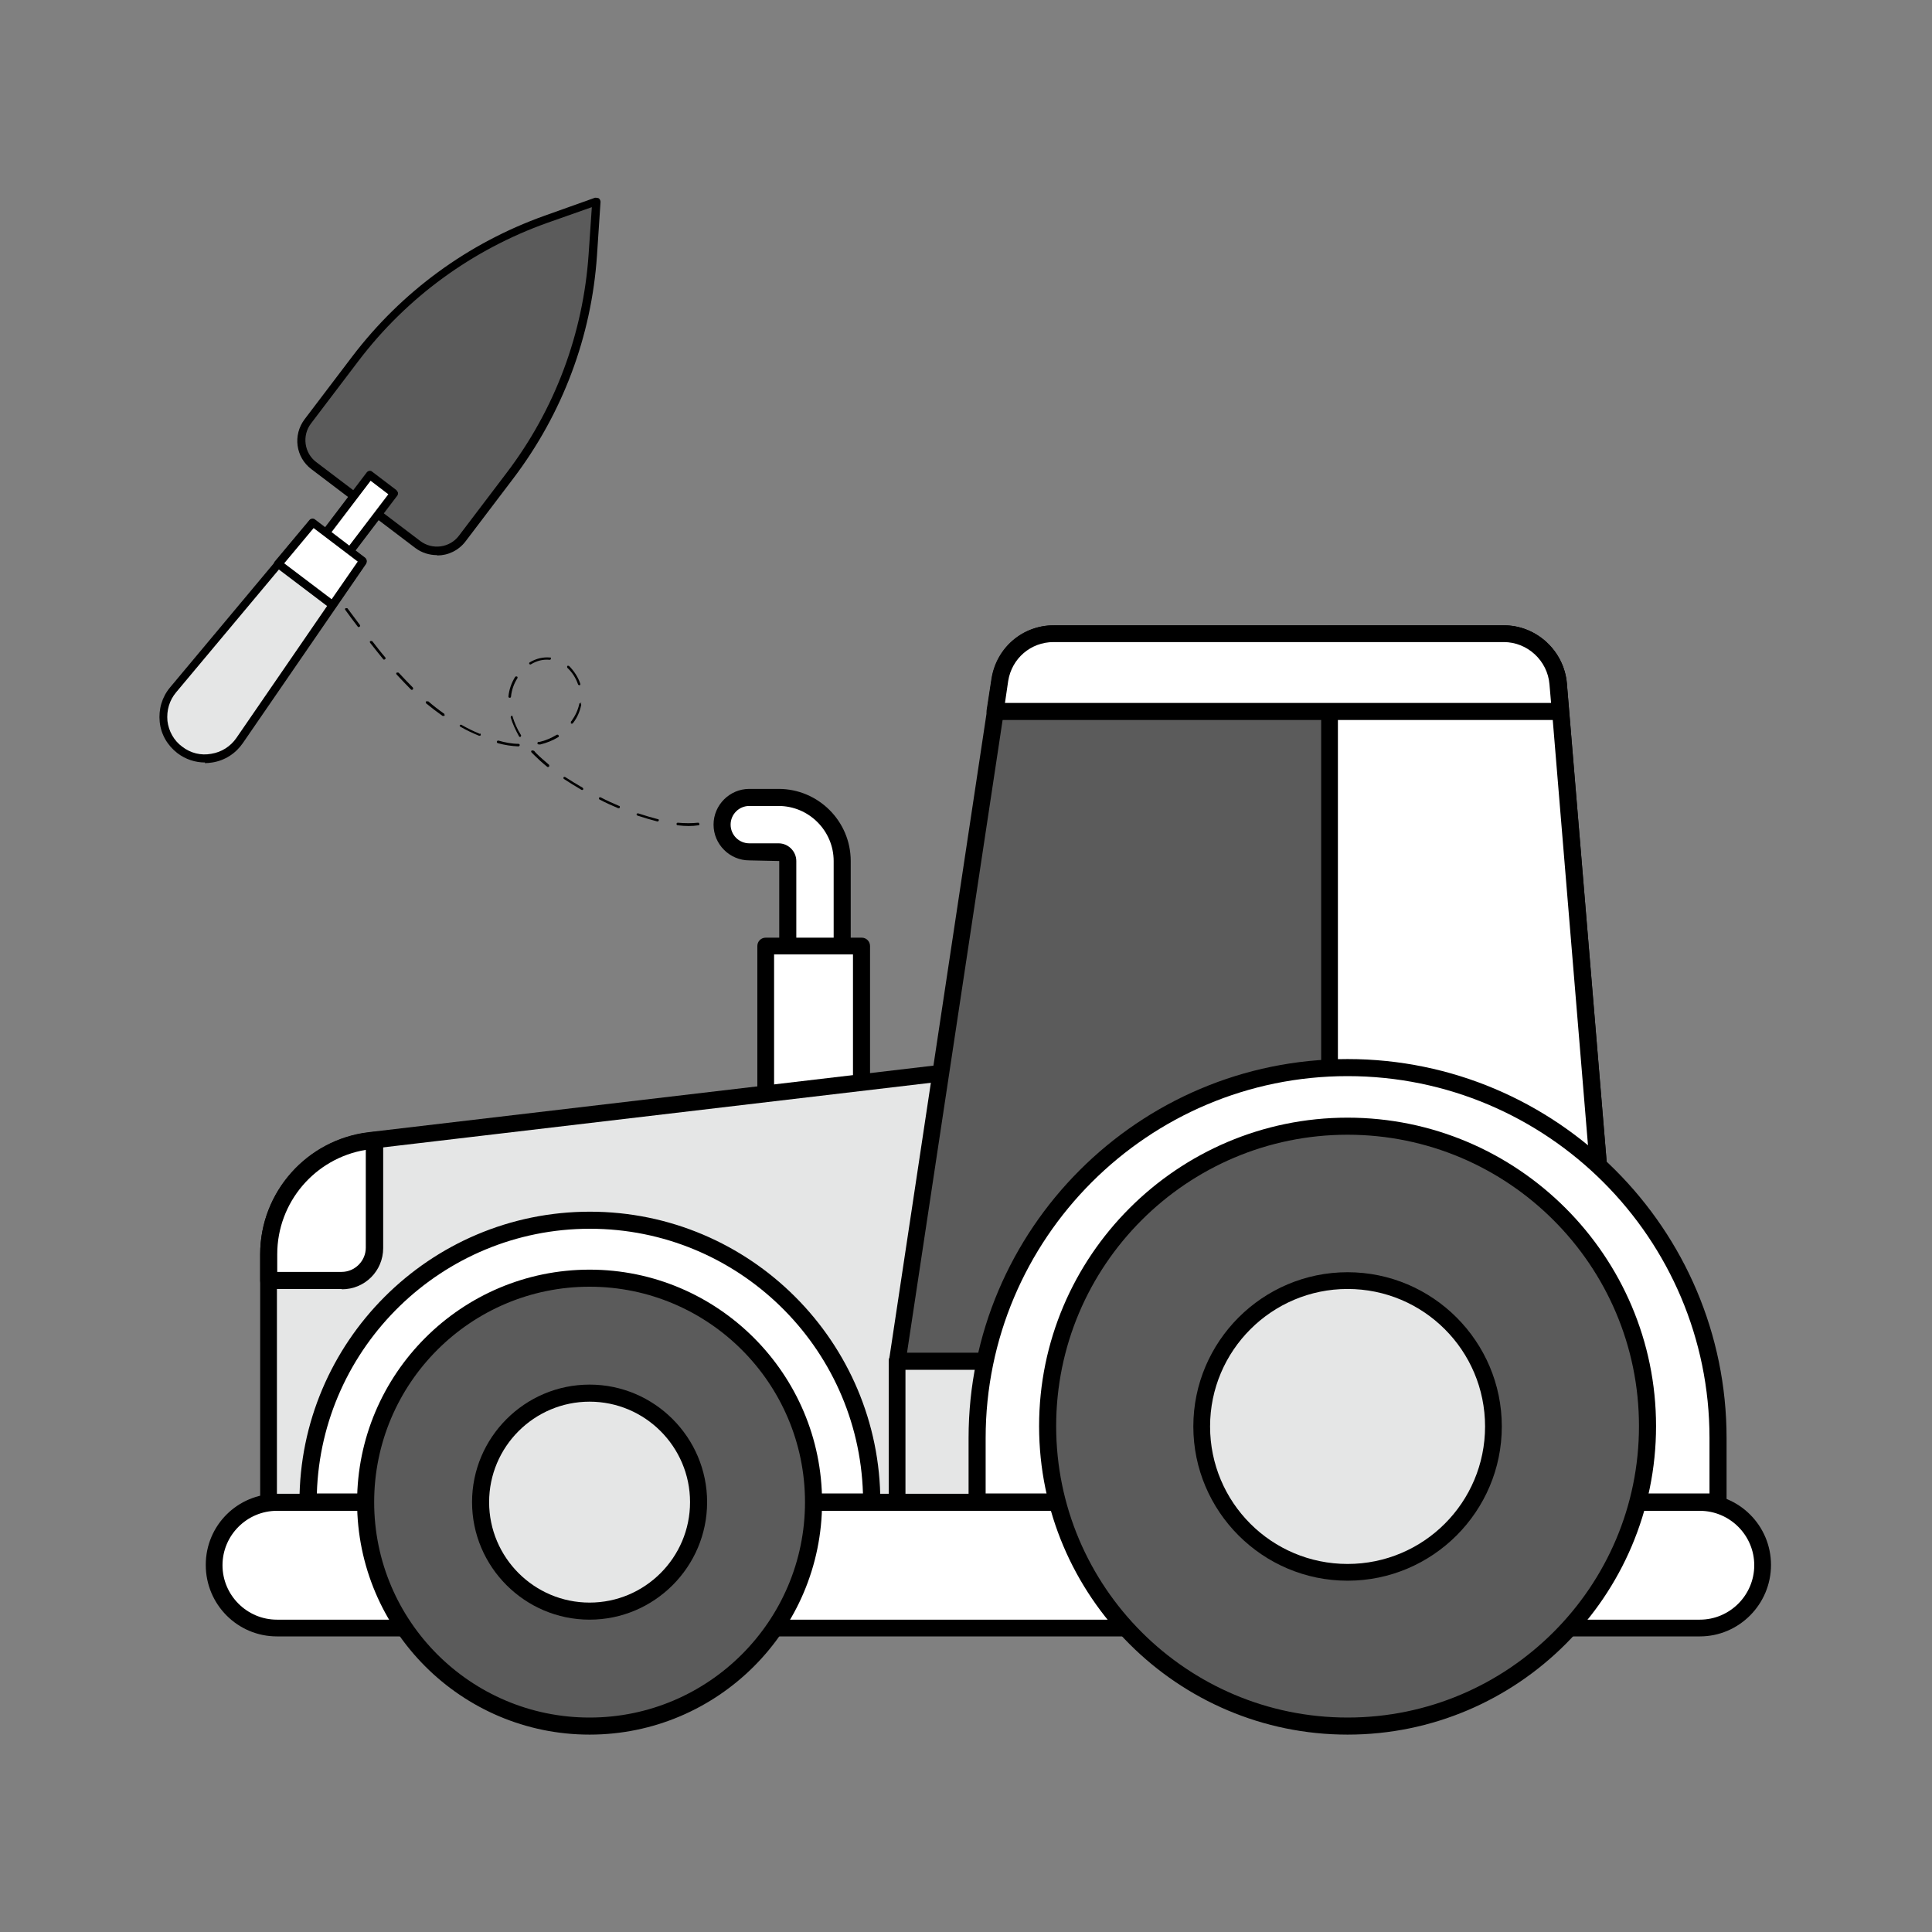
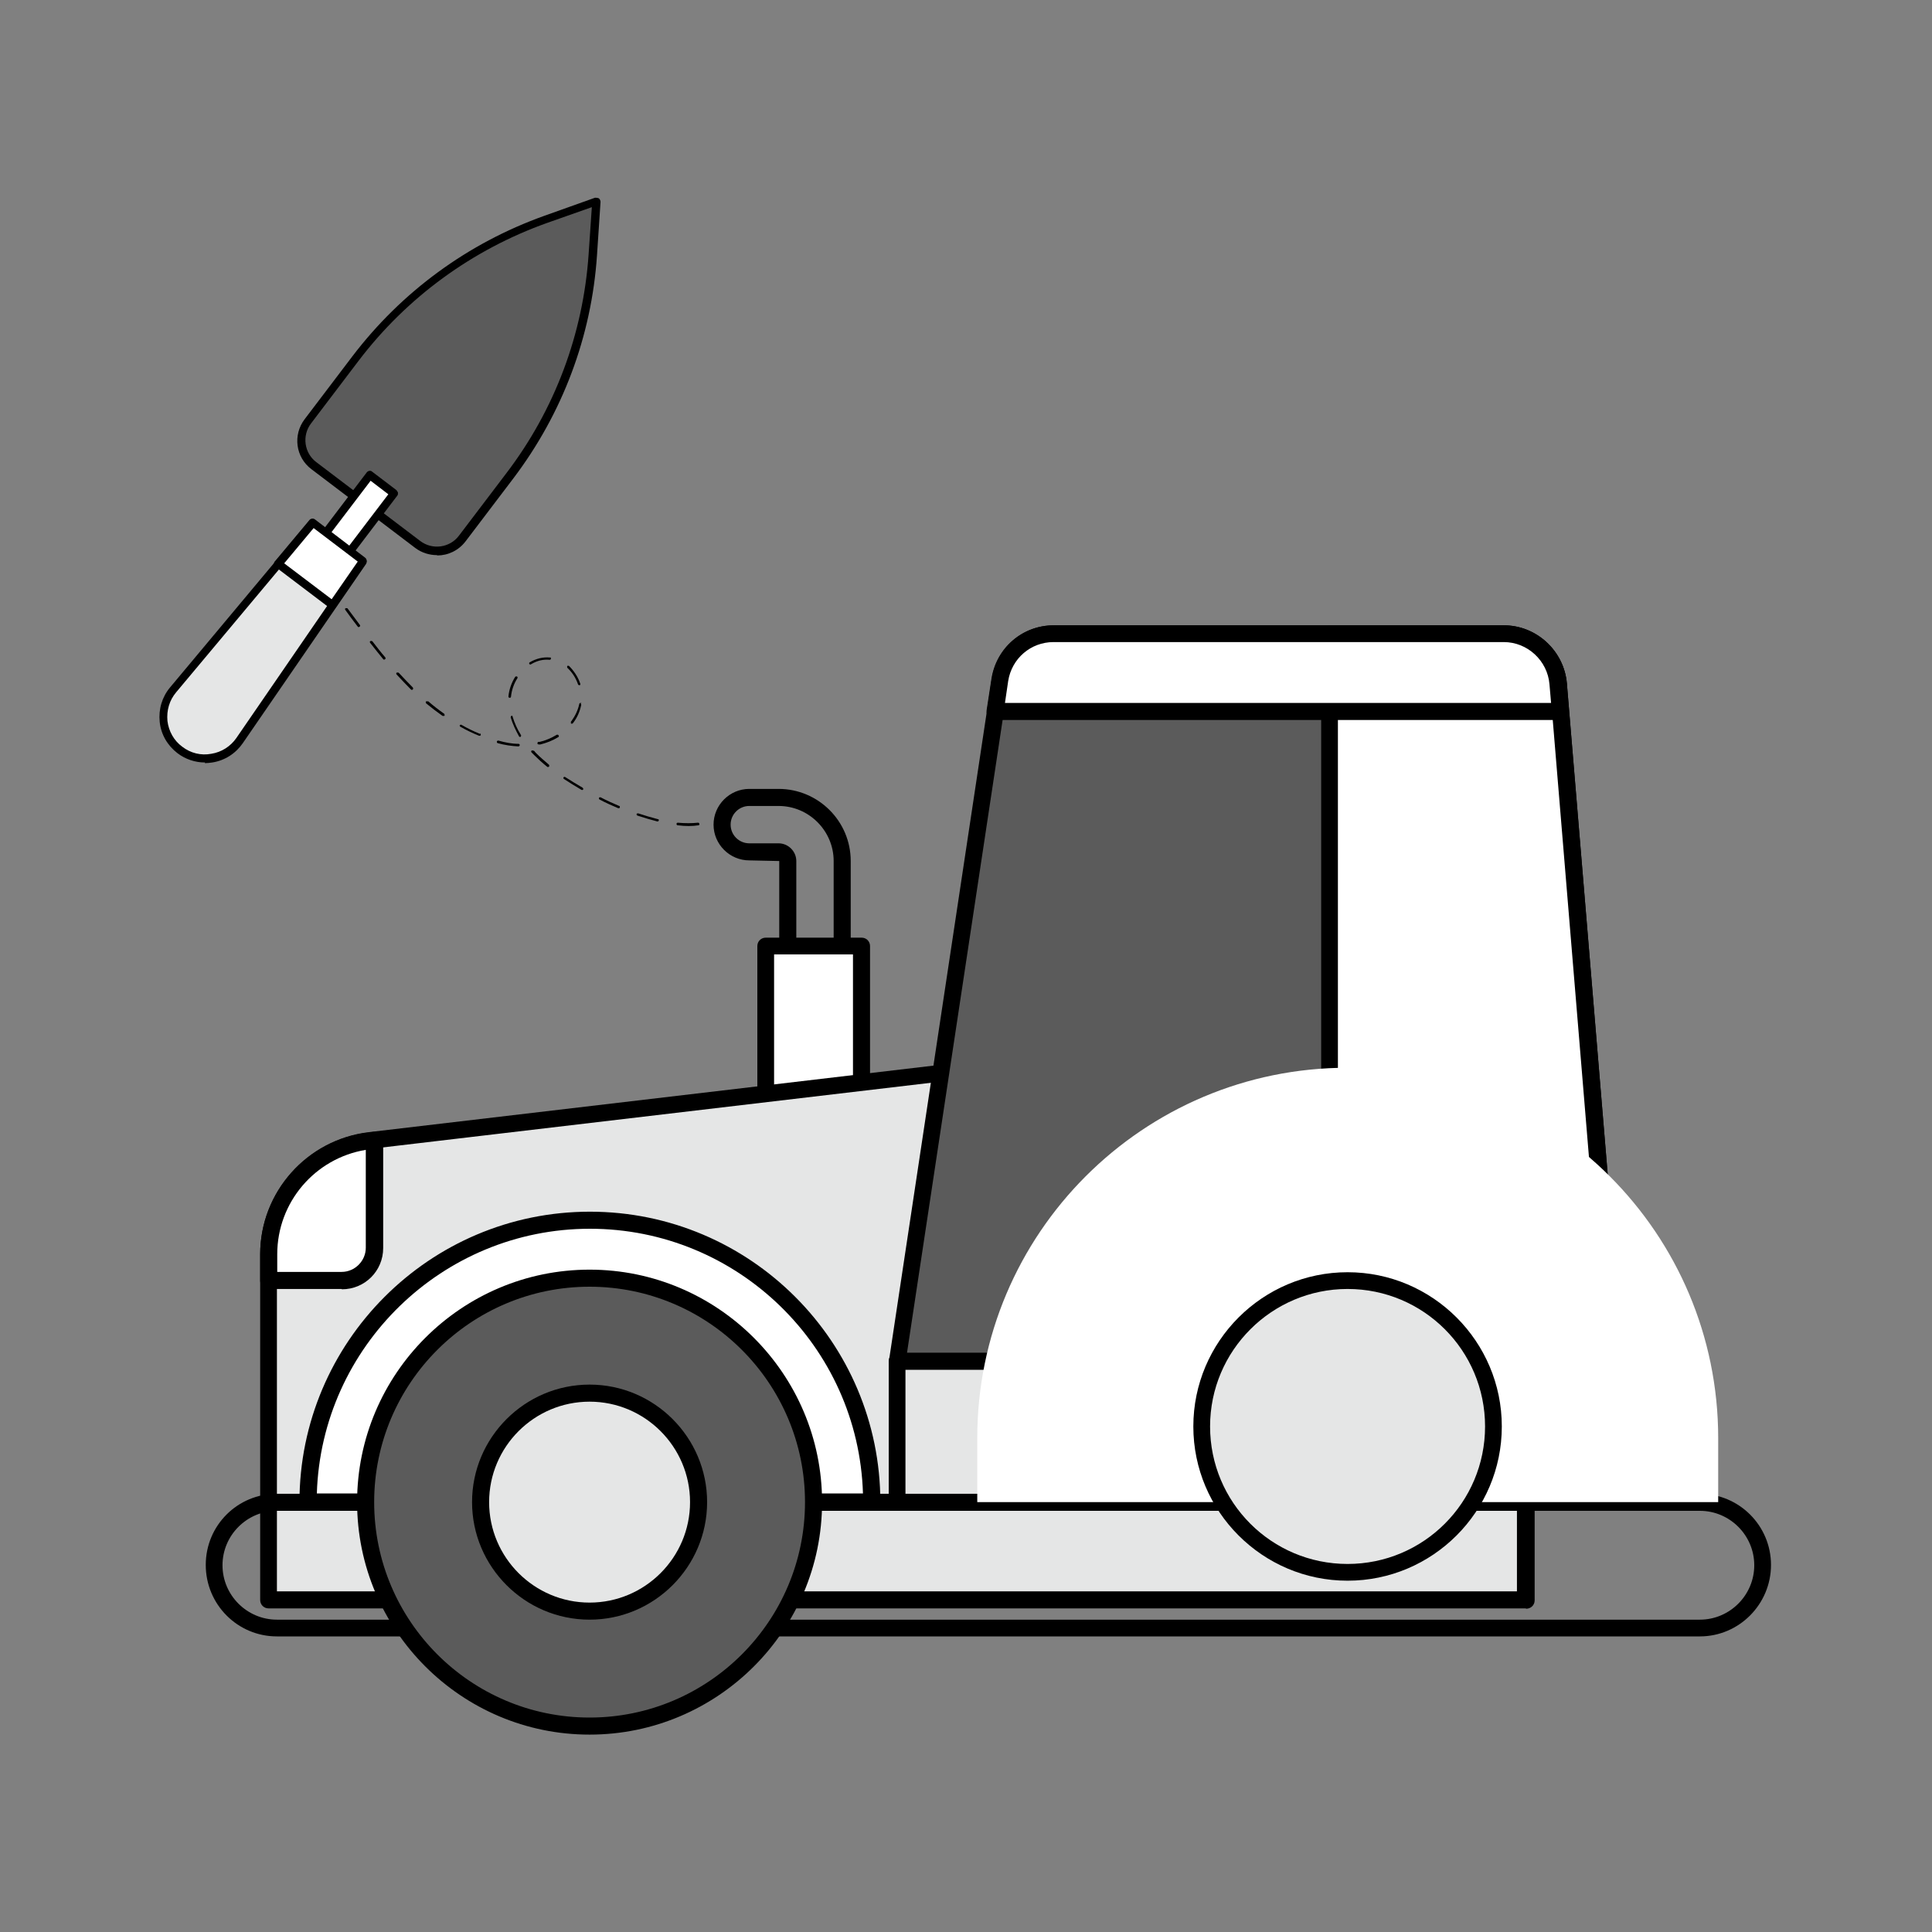
<svg xmlns="http://www.w3.org/2000/svg" id="Layer_1" viewBox="0 0 60 60">
  <rect x="0" y="0" width="60" height="60" fill="#808080" stroke="none" />
  <defs>
    <style>.cls-1{fill:#fff;}.cls-2{fill:#e5e6e6;}.cls-3{fill:none;}.cls-4{fill:#5b5b5b;}</style>
  </defs>
  <rect class="cls-3" width="60" height="60" />
  <path class="cls-4" d="m18.41,7.92l.11-1.66-1.57.56c-2.35.83-4.41,2.34-5.91,4.32l-1.48,1.95c-.33.43-.24,1.05.19,1.37l3.23,2.45c.43.33,1.05.24,1.37-.19l1.48-1.95c1.51-1.99,2.4-4.37,2.58-6.86Z" />
  <path d="m13.57,17.24c-.23,0-.47-.07-.67-.22l-3.23-2.45c-.49-.37-.58-1.06-.21-1.55l1.48-1.95c1.53-2.01,3.59-3.52,5.97-4.37l1.57-.56s.08,0,.12.02c.03.03.05.07.05.11l-.11,1.66c-.17,2.52-1.07,4.91-2.6,6.93l-1.48,1.95c-.22.29-.55.44-.88.44Zm4.82-10.81l-1.39.49c-2.33.83-4.36,2.31-5.86,4.28l-1.48,1.95c-.29.38-.21.92.16,1.2l3.23,2.45c.38.29.92.21,1.2-.16l1.48-1.95c1.5-1.97,2.38-4.32,2.55-6.79h0l.1-1.47Z" />
  <rect class="cls-1" x="10.34" y="14.68" width=".94" height="3.45" transform="translate(12.12 -3.2) rotate(37.21)" />
  <path d="m10.14,18.19s-.05,0-.07-.03l-.75-.57c-.05-.04-.07-.12-.02-.17l2.09-2.75c.04-.05.12-.07.17-.02l.75.57s.04.05.05.08c0,.03,0,.07-.02.09l-2.09,2.75s-.06.05-.1.05Zm-.57-.71l.55.42,1.94-2.55-.55-.42-1.94,2.55Z" />
  <path class="cls-2" d="m11.27,17.42l-1.56-1.19-4.33,5.18c-.48.57-.38,1.42.21,1.87.59.45,1.44.31,1.86-.3l3.83-5.57Z" />
  <path d="m6.37,23.68c-.31,0-.61-.1-.86-.29-.31-.24-.51-.58-.55-.97s.07-.77.32-1.07l4.33-5.18c.04-.05.12-.06.17-.02l1.56,1.19c.05.04.06.11.03.17l-3.83,5.57c-.22.32-.56.54-.95.6-.08.01-.15.02-.23.02Zm3.36-7.27l-4.26,5.09c-.21.25-.3.56-.27.89.04.32.2.61.46.8.26.2.58.28.9.22.32-.05.6-.23.78-.49l3.76-5.47-1.37-1.04Z" />
  <polygon class="cls-1" points="10.33 18.8 11.27 17.42 9.71 16.24 8.64 17.52 10.33 18.8" />
  <path d="m10.33,18.92s-.05,0-.08-.03l-1.69-1.28s-.04-.05-.05-.09c0-.03,0-.07.03-.09l1.07-1.28c.04-.05.12-.06.17-.02l1.56,1.19c.05.04.06.11.03.17l-.95,1.38s-.05.05-.08.05c0,0-.01,0-.02,0Zm-1.51-1.43l1.48,1.12.81-1.17-1.37-1.04-.91,1.09Z" />
-   <path class="cls-1" d="m25.31,31.82c-.47,0-.84-.38-.84-.84v-4.23c0-.16-.13-.29-.29-.29h-.91c-.47,0-.84-.38-.84-.84s.38-.84.84-.84h.91c1.09,0,1.97.88,1.97,1.97v4.23c0,.47-.38.84-.84.84Z" />
  <path d="m25.31,32.08c-.61,0-1.11-.5-1.11-1.11v-4.23l-.93-.02c-.61,0-1.11-.5-1.11-1.11s.5-1.11,1.11-1.11h.91c1.23,0,2.24,1,2.24,2.24v4.23c0,.61-.5,1.11-1.11,1.11Zm-2.04-7.05c-.32,0-.58.26-.58.58s.26.58.58.58h.91c.3,0,.55.25.55.55v4.23c0,.32.26.58.58.58s.58-.26.58-.58v-4.23c0-.94-.77-1.71-1.71-1.71h-.91Z" />
  <rect class="cls-1" x="23.78" y="29.37" width="2.98" height="7.57" />
  <path d="m26.76,37.21h-2.98c-.15,0-.26-.12-.26-.26v-7.57c0-.15.12-.26.26-.26h2.98c.15,0,.26.12.26.26v7.57c0,.15-.12.26-.26.26Zm-2.72-.53h2.45v-7.04h-2.45v7.04Z" />
  <path class="cls-2" d="m11.47,35.42c-1.79.21-3.13,1.73-3.13,3.53v10.74h39.04v-18.5l-35.91,4.23Z" />
  <path d="m47.38,49.95H8.34c-.15,0-.26-.12-.26-.26v-10.74c0-1.93,1.45-3.56,3.37-3.79l35.91-4.23c.07-.01.15.01.21.07.06.05.09.12.09.2v18.5c0,.15-.12.26-.26.26Zm-38.78-.53h38.51v-17.94l-35.61,4.2h0c-1.65.19-2.9,1.6-2.9,3.26v10.47Zm2.87-14h0,0Z" />
-   <path class="cls-1" d="m52.79,46.65H8.6c-1.08,0-1.95.87-1.95,1.95s.87,1.95,1.95,1.95h44.19c1.08,0,1.95-.87,1.95-1.95s-.87-1.95-1.95-1.95Z" />
  <path d="m52.79,50.82H8.6c-1.22,0-2.21-.99-2.21-2.22s.99-2.21,2.21-2.21h44.19c1.22,0,2.21.99,2.21,2.21s-.99,2.22-2.21,2.22Zm-44.19-3.9c-.93,0-1.69.76-1.69,1.69s.76,1.69,1.69,1.69h44.19c.93,0,1.69-.76,1.69-1.69s-.76-1.69-1.69-1.69H8.6Z" />
  <path class="cls-4" d="m48.39,21.23c-.07-.87-.8-1.55-1.68-1.55h-13.98c-.83,0-1.54.61-1.67,1.44l-3.19,21.16h22.27l-1.75-21.04Z" />
  <path d="m50.14,42.54h-22.27c-.08,0-.15-.03-.2-.09-.05-.06-.07-.14-.06-.21l3.19-21.16c.15-.96.96-1.66,1.93-1.66h13.98c1.01,0,1.86.79,1.95,1.79l1.75,21.04c0,.07-.02.15-.07.2-.05.05-.12.09-.19.09Zm-21.97-.53h21.68l-1.72-20.76h0c-.06-.73-.68-1.31-1.42-1.31h-13.98c-.71,0-1.3.51-1.41,1.21l-3.15,20.85Z" />
  <path class="cls-1" d="m46.71,19.68h-5.42v22.59h8.85l-1.75-21.04c-.07-.87-.8-1.55-1.68-1.55Z" />
  <path d="m50.14,42.54h-8.85c-.15,0-.26-.12-.26-.26v-22.59c0-.15.12-.26.26-.26h5.42c1.01,0,1.86.79,1.95,1.79l1.75,21.04c0,.07-.02.15-.07.2-.05.05-.12.09-.19.09Zm-8.59-.53h8.3l-1.72-20.76c-.06-.73-.68-1.31-1.42-1.31h-5.16v22.06Z" />
  <path class="cls-1" d="m27.07,46.65c0-4.83-3.92-8.75-8.75-8.75s-8.75,3.92-8.75,8.75h17.5Z" />
  <path d="m27.07,46.91H9.56c-.15,0-.26-.12-.26-.26,0-4.97,4.04-9.02,9.02-9.02s9.02,4.05,9.02,9.02c0,.15-.12.26-.26.26Zm-17.24-.53h16.97c-.14-4.56-3.89-8.22-8.48-8.22s-8.34,3.67-8.48,8.22Z" />
  <circle class="cls-4" cx="18.31" cy="46.65" r="6.96" transform="translate(-29.87 60.42) rotate(-84.52)" />
  <path d="m18.31,53.87c-3.98,0-7.22-3.24-7.22-7.22s3.24-7.22,7.22-7.22,7.22,3.24,7.22,7.22-3.24,7.22-7.22,7.22Zm0-13.91c-3.69,0-6.69,3-6.69,6.69s3,6.69,6.69,6.69,6.69-3,6.69-6.69-3-6.69-6.69-6.69Z" />
  <circle class="cls-2" cx="18.31" cy="46.65" r="3.38" transform="translate(-29.15 30.56) rotate(-49.84)" />
  <path d="m18.31,50.3c-2.01,0-3.65-1.64-3.65-3.65s1.64-3.65,3.65-3.65,3.65,1.64,3.65,3.65-1.64,3.65-3.65,3.65Zm0-6.77c-1.72,0-3.12,1.4-3.12,3.12s1.4,3.12,3.12,3.12,3.12-1.4,3.12-3.12-1.4-3.12-3.12-3.12Z" />
  <path class="cls-1" d="m41.85,33.16c-6.35,0-11.5,5.15-11.5,11.5v1.99h23.01v-1.99c0-6.35-5.15-11.5-11.5-11.5Z" />
-   <path d="m53.35,46.91h-23.01c-.15,0-.26-.12-.26-.26v-1.99c0-6.49,5.28-11.77,11.77-11.77s11.77,5.28,11.77,11.77v1.99c0,.15-.12.26-.26.26Zm-22.74-.53h22.48v-1.72c0-6.2-5.04-11.24-11.24-11.24s-11.24,5.04-11.24,11.24v1.72Z" />
-   <circle class="cls-4" cx="41.85" cy="44.29" r="9.31" />
-   <path d="m41.85,53.87c-5.28,0-9.58-4.3-9.58-9.58s4.3-9.58,9.58-9.58,9.58,4.3,9.58,9.58-4.3,9.58-9.58,9.58Zm0-18.63c-4.99,0-9.05,4.06-9.05,9.05s4.06,9.05,9.05,9.05,9.05-4.06,9.05-9.05-4.06-9.05-9.05-9.05Z" />
  <circle class="cls-2" cx="41.85" cy="44.29" r="4.53" transform="translate(-11.18 74.3) rotate(-76.13)" />
  <path d="m41.85,49.09c-2.64,0-4.79-2.15-4.79-4.79s2.15-4.79,4.79-4.79,4.79,2.15,4.79,4.79-2.15,4.79-4.79,4.79Zm0-9.06c-2.35,0-4.27,1.91-4.27,4.27s1.91,4.27,4.27,4.27,4.27-1.91,4.27-4.27-1.91-4.27-4.27-4.27Z" />
  <path class="cls-1" d="m32.72,19.68c-.83,0-1.54.61-1.67,1.44l-.15.98h17.55l-.07-.87c-.07-.87-.8-1.55-1.68-1.55h-13.98Z" />
  <path d="m48.46,22.36h-17.56c-.08,0-.15-.03-.2-.09-.05-.06-.07-.14-.06-.21l.15-.98c.15-.96.96-1.66,1.93-1.66h13.98c1.01,0,1.86.79,1.95,1.79l.07.87c0,.07-.02.15-.07.2-.05.05-.12.09-.19.09Zm-17.25-.53h16.96l-.05-.58c-.06-.73-.68-1.31-1.42-1.31h-13.98c-.71,0-1.3.51-1.41,1.21l-.1.68Z" />
  <path d="m27.86,46.91c-.15,0-.26-.12-.26-.26v-4.38c0-.15.12-.26.26-.26s.26.12.26.26v4.38c0,.15-.12.26-.26.26Z" />
  <path class="cls-1" d="m11.47,35.42c-1.79.21-3.13,1.73-3.13,3.53v.81h2.27c.56,0,1.01-.45,1.01-1.01v-3.34l-.15.02Z" />
  <path d="m10.61,40.03h-2.27c-.15,0-.26-.12-.26-.26v-.81c0-1.93,1.45-3.56,3.37-3.79l.15-.02c.08,0,.15.01.21.07.06.05.09.12.09.2v3.34c0,.71-.57,1.28-1.28,1.28Zm-2-.53h2c.41,0,.75-.34.75-.75v-3.04c-1.58.26-2.75,1.63-2.75,3.24v.55Z" />
  <path d="m17.67,20.68s-.04-.01-.05,0c-.01.02-.01.04,0,.06.15.14.26.31.33.51,0,.02.03.03.05.03.02,0,.03-.03.02-.05-.07-.21-.2-.4-.35-.55,0,0,0,0,0,0Zm-.57-.26s-.01,0-.02,0c-.21-.02-.43.03-.63.15-.02.01-.02.04-.01.05.01.02.04.02.05.01.18-.11.38-.16.58-.14.02,0,.04-.01.04-.04,0-.01,0-.03-.02-.04Zm.96,1.41s0,0-.02,0c-.02,0-.04,0-.05.03-.04.19-.12.36-.24.53l-.02.02s0,.04,0,.06h0s.04.01.05,0l.02-.02c.13-.17.21-.36.25-.56,0-.02,0-.03-.02-.04Zm-2.01-.82s0,0,0,0c-.02-.01-.04,0-.05.01-.12.19-.19.4-.21.61,0,.02.01.04.04.04.02,0,.04-.01.04-.04.02-.2.09-.4.2-.57.01-.02,0-.04-.01-.05Zm5.65,4.54s-.02,0-.03,0c-.18.02-.39.02-.62,0-.02,0-.04.01-.04.04,0,.02.01.04.04.04.24.03.45.03.64,0,.02,0,.04-.02.03-.04,0-.01,0-.02-.02-.03Zm-4.37-2.73s-.03-.01-.04,0c-.17.1-.35.18-.53.22-.01,0-.03,0-.04,0-.02,0-.03.03-.03.05,0,.02.03.03.05.03.01,0,.03,0,.04,0,.2-.05.38-.12.56-.23.02-.01.02-.04.01-.05,0,0,0,0-.01-.01Zm3.11,2.62s0,0-.01,0c-.19-.05-.4-.11-.61-.18-.02,0-.04,0-.05.02,0,.02,0,.04.03.05.21.07.42.13.61.18.02,0,.04,0,.05-.03,0-.02,0-.03-.02-.04Zm-4.52-3.21s-.02,0-.03,0c-.02,0-.03.03-.03.05.06.2.15.39.26.59.01.02.04.02.05.01s.02-.04.01-.05c-.12-.19-.2-.38-.26-.57,0,0,0-.02-.01-.02Zm3.31,2.8s0,0,0,0c-.19-.08-.39-.17-.58-.27-.02,0-.04,0-.05.02,0,.02,0,.04.02.05.19.1.39.19.58.27.02,0,.04,0,.05-.02,0-.02,0-.04-.01-.05Zm-8.45-6.14s-.03-.01-.05,0c-.02.01-.02.04,0,.06.12.17.25.34.38.51.01.02.04.02.06,0,.02-.01.02-.04,0-.06-.13-.17-.25-.34-.38-.51,0,0,0,0,0,0Zm5.78,4.42s-.04-.01-.05,0c-.02.01-.02.04,0,.06.03.03.06.06.09.09.11.11.24.23.39.35.02.02.04.01.06,0,.01-.02.01-.04,0-.06-.14-.12-.27-.23-.38-.34-.03-.03-.06-.06-.08-.09,0,0,0,0,0,0Zm1.53,1.15s0,0,0,0c-.19-.11-.37-.22-.54-.33-.02-.01-.04,0-.05.01-.01.02,0,.04.01.05.17.11.36.23.55.34.02.01.04,0,.05-.01.01-.02,0-.04-.01-.05Zm-1.97-1.36s-.01,0-.02,0c-.2,0-.41-.04-.62-.1-.02,0-.04,0-.05.03,0,.02,0,.04.03.05.22.06.43.09.64.1.02,0,.04-.02.04-.04,0-.01,0-.03-.02-.03Zm-4.57-3.19s-.03-.01-.05,0c-.02.01-.02.04,0,.06.14.18.27.34.4.5.01.02.04.02.06,0,.02-.01.02-.04,0-.06-.13-.15-.26-.32-.4-.5,0,0,0,0,0,0Zm.82.98s-.04-.01-.05,0c-.02.01-.02.04,0,.06.15.16.3.32.44.46.02.02.04.02.06,0,.02-.02.01-.04,0-.06-.14-.14-.29-.3-.44-.46,0,0,0,0,0,0Zm2.53,1.9s0,0,0,0c-.19-.08-.38-.17-.57-.28-.02-.01-.04,0-.05.01-.01.02,0,.04.02.05.19.11.38.2.58.28.02,0,.04,0,.05-.02,0-.02,0-.04-.01-.05Zm-1.62-1.01s-.04,0-.05,0c-.01.02-.01.04,0,.06.17.14.34.27.51.39.02.01.04,0,.06,0s0-.04,0-.06c-.17-.12-.34-.25-.5-.39,0,0,0,0,0,0Z" />
</svg>